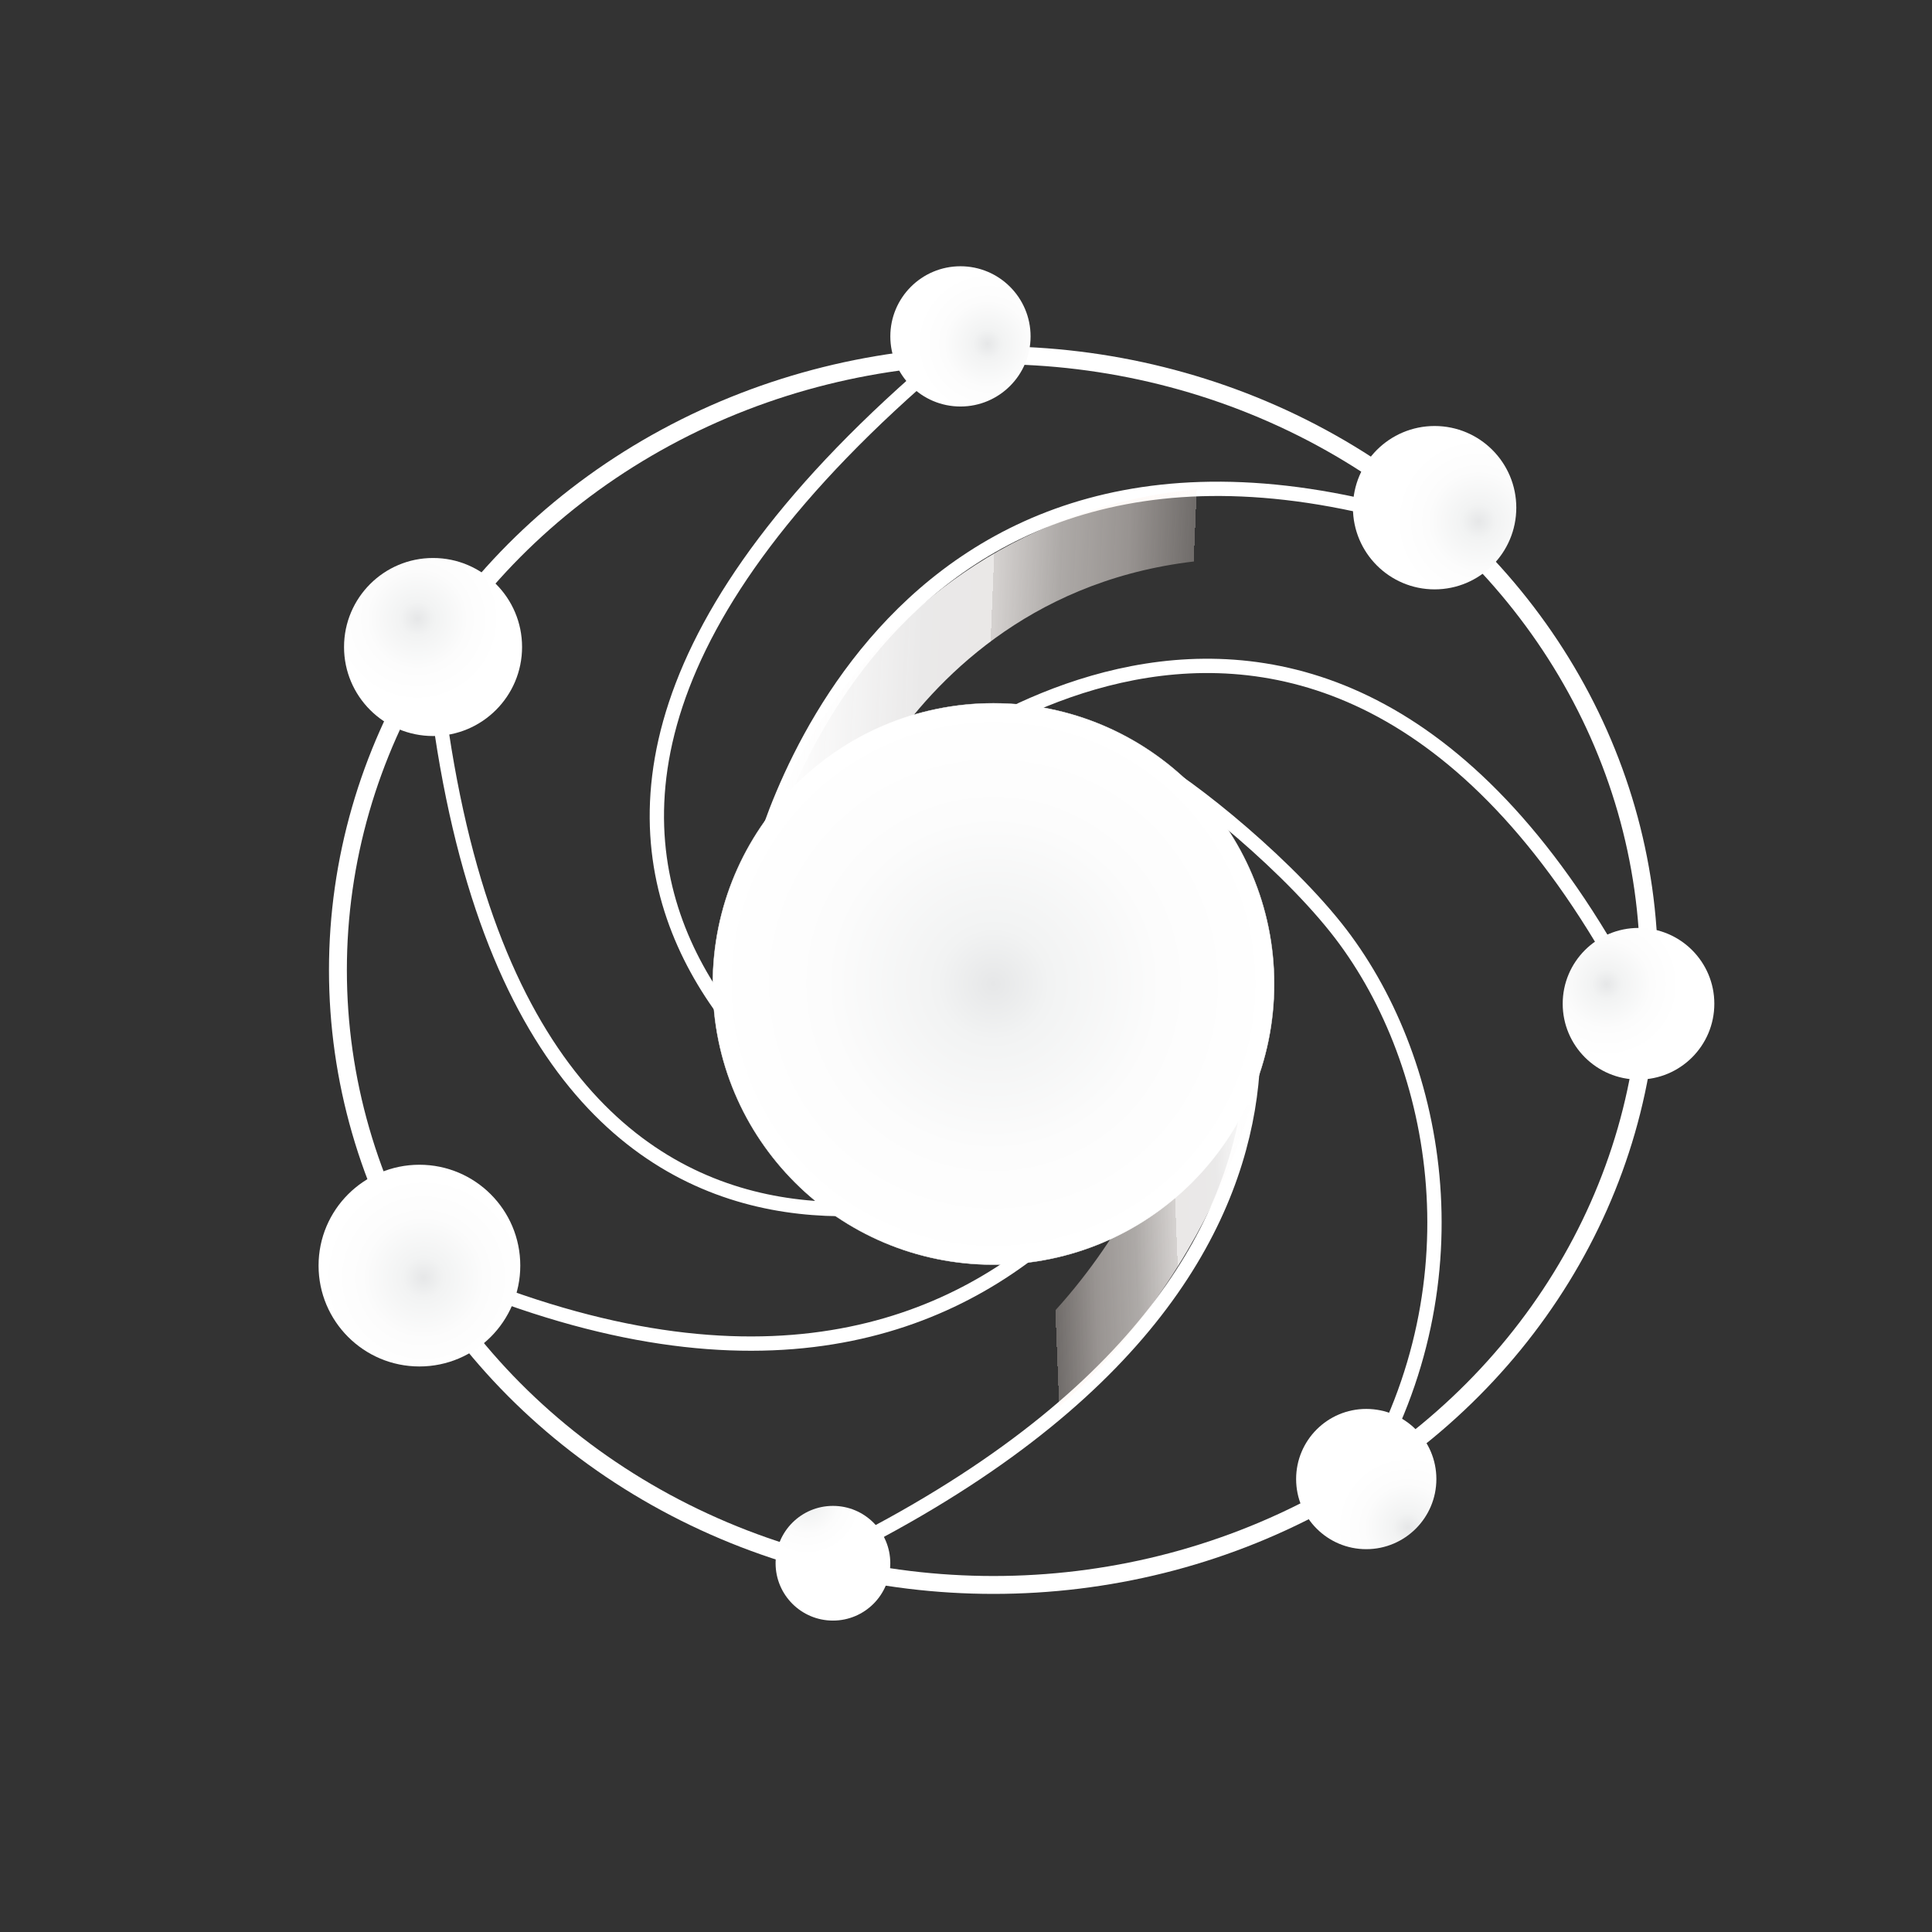
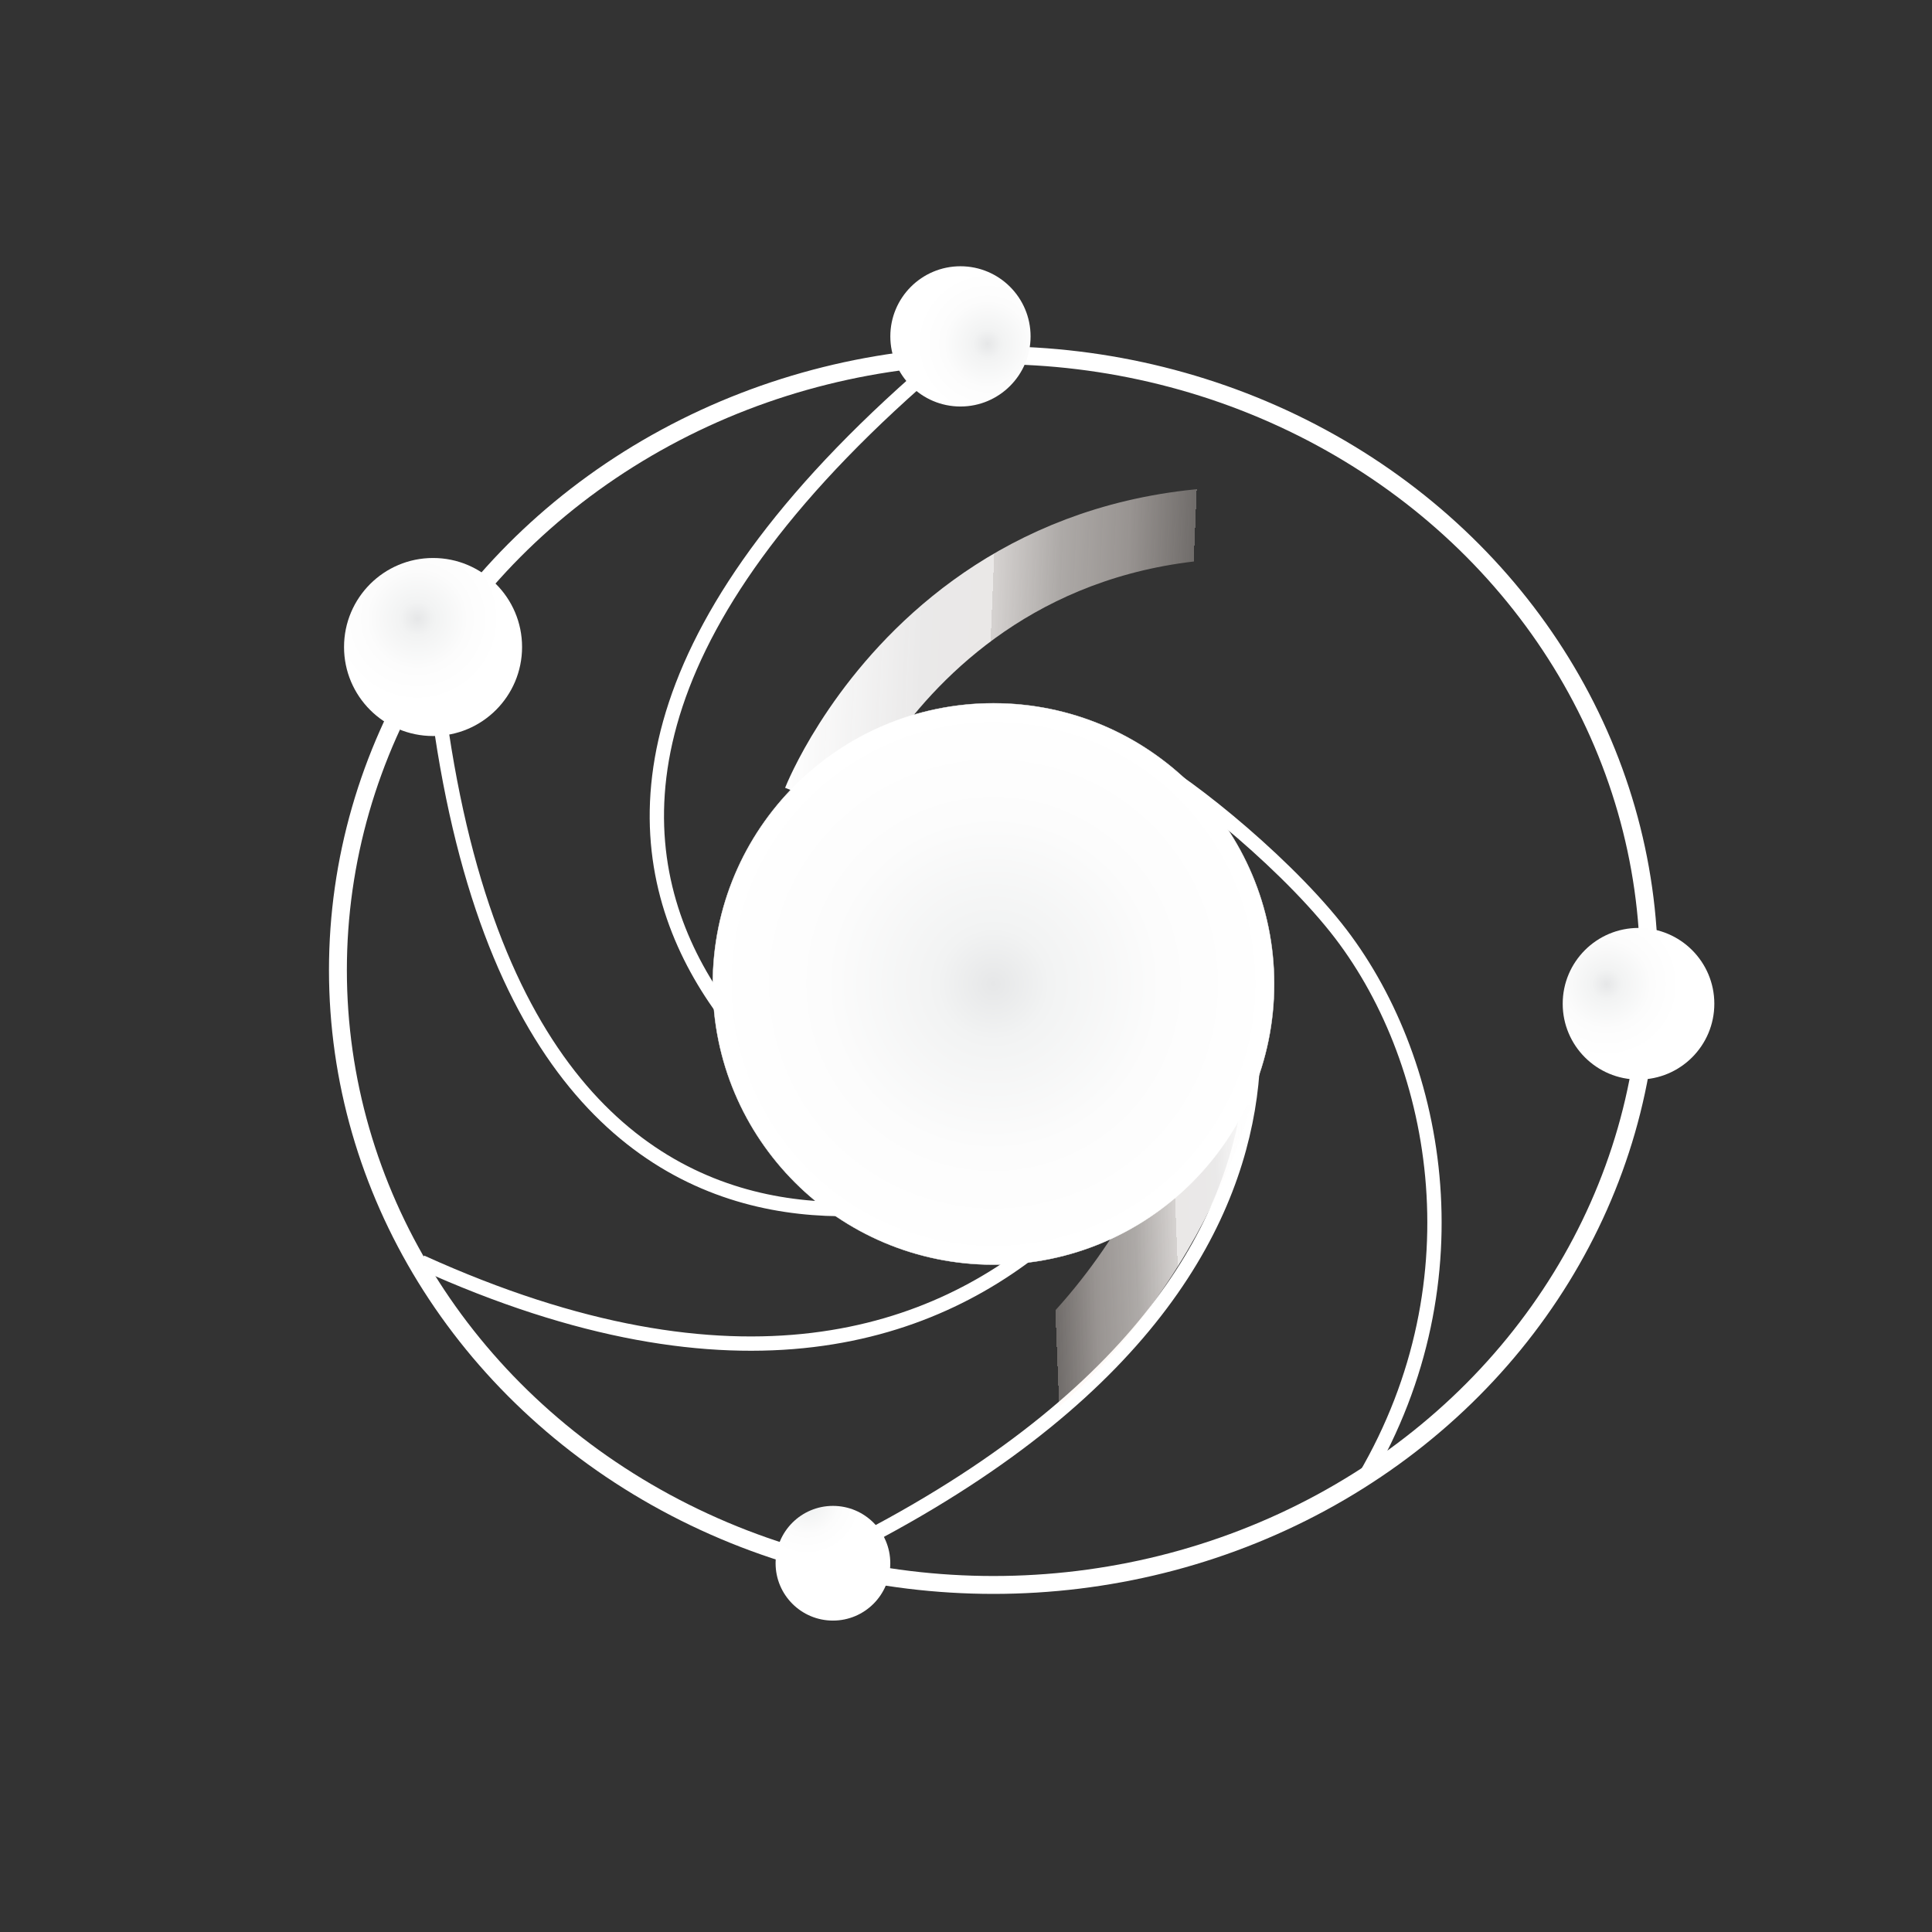
<svg xmlns="http://www.w3.org/2000/svg" xmlns:xlink="http://www.w3.org/1999/xlink" id="Layer_1" data-name="Layer 1" viewBox="0 0 5400 5400">
  <rect x="0" y="0" width="5400" height="5400" fill="#333333" stroke="none" />
  <defs>
    <style>
      .cls-1 {
        stroke: url(#linear-gradient);
      }

      .cls-1, .cls-2, .cls-3, .cls-4, .cls-5 {
        stroke-miterlimit: 10;
      }

      .cls-1, .cls-2, .cls-3, .cls-5 {
        fill: none;
      }

      .cls-1, .cls-3 {
        stroke-width: 200px;
      }

      .cls-2 {
        stroke-width: 50px;
      }

      .cls-2, .cls-4, .cls-5 {
        stroke: #fff;
      }

      .cls-6 {
        fill: url(#radial-gradient-5);
      }

      .cls-7 {
        fill: url(#radial-gradient);
      }

      .cls-8 {
        fill: url(#radial-gradient-3);
      }

      .cls-9 {
        fill: url(#radial-gradient-8);
      }

      .cls-10 {
        fill: url(#radial-gradient-4);
      }

      .cls-3 {
        stroke: url(#linear-gradient-2);
      }

      .cls-4 {
        fill: url(#radial-gradient-2);
      }

      .cls-11 {
        fill: url(#radial-gradient-6);
      }

      .cls-5 {
        stroke-width: 40px;
      }

      .cls-12 {
        fill: url(#radial-gradient-7);
      }
    </style>
    <linearGradient id="linear-gradient" x1="2202" y1="1817.5" x2="4061.9" y2="1817.5" gradientTransform="translate(86.4 -120.3) rotate(2.4)" gradientUnits="userSpaceOnUse">
      <stop offset="0" stop-color="#fff" />
      <stop offset="0" stop-color="#fefefe" stop-opacity="1" />
      <stop offset=".2" stop-color="#fefdfd" stop-opacity=".9" />
      <stop offset=".3" stop-color="#fefcfb" stop-opacity=".9" />
      <stop offset=".3" stop-color="#fefaf8" stop-opacity=".8" />
      <stop offset=".4" stop-color="#fef8f4" stop-opacity=".6" />
      <stop offset=".5" stop-color="#fef5f0" stop-opacity=".5" />
      <stop offset=".6" stop-color="#fef2eb" stop-opacity=".3" />
      <stop offset=".6" stop-color="#feeee5" stop-opacity="0" />
      <stop offset=".6" stop-color="#feeee5" stop-opacity="0" />
      <stop offset="1" stop-color="#fff" stop-opacity="0" />
    </linearGradient>
    <linearGradient id="linear-gradient-2" x1="2056.2" y1="3745.9" x2="3501.6" y2="3745.9" gradientTransform="translate(710.9 436.4) rotate(-2.3) scale(.8 .9)" gradientUnits="userSpaceOnUse">
      <stop offset="0" stop-color="#fff" stop-opacity="0" />
      <stop offset=".4" stop-color="#feeee5" stop-opacity="0" />
      <stop offset=".4" stop-color="#fef1ea" stop-opacity=".3" />
      <stop offset=".5" stop-color="#fef5f0" stop-opacity=".5" />
      <stop offset=".6" stop-color="#fef8f4" stop-opacity=".6" />
      <stop offset=".7" stop-color="#fefaf8" stop-opacity=".8" />
      <stop offset=".7" stop-color="#fefcfb" stop-opacity=".9" />
      <stop offset=".8" stop-color="#fefdfd" stop-opacity=".9" />
      <stop offset=".9" stop-color="#fefefe" stop-opacity="1" />
      <stop offset="1" stop-color="#fff" />
    </linearGradient>
    <radialGradient id="radial-gradient" cx="1204.6" cy="3509.7" fx="1204.6" fy="3509.7" r="258.6" gradientTransform="translate(-141.3 -289.6) scale(1.1)" gradientUnits="userSpaceOnUse">
      <stop offset="0" stop-color="#e6e7e8" />
      <stop offset=".2" stop-color="#f2f3f3" />
      <stop offset=".6" stop-color="#fcfcfc" />
      <stop offset="1" stop-color="#fff" />
    </radialGradient>
    <radialGradient id="radial-gradient-2" cx="2776.8" cy="2750.2" fx="2776.8" fy="2750.2" r="784.5" gradientTransform="matrix(1,0,0,1,0,0)" xlink:href="#radial-gradient" />
    <radialGradient id="radial-gradient-3" cx="1051.7" cy="1902.6" fx="1051.7" fy="1902.6" r="295.6" gradientTransform="translate(325.2 207) scale(.8)" xlink:href="#radial-gradient" />
    <radialGradient id="radial-gradient-4" cx="4454.3" cy="1385.2" fx="4454.3" fy="1385.2" r="295.6" gradientTransform="translate(569.3 349.1) scale(.8)" xlink:href="#radial-gradient" />
    <radialGradient id="radial-gradient-5" cx="2738.5" cy="765.3" fx="2738.5" fy="765.3" r="253.8" gradientTransform="translate(569.3 349.1) scale(.8)" xlink:href="#radial-gradient" />
    <radialGradient id="radial-gradient-6" cx="2276" cy="5469.9" fx="2276" fy="5469.9" r="253.8" gradientTransform="translate(890.5 914.2) scale(.6)" xlink:href="#radial-gradient" />
    <radialGradient id="radial-gradient-7" cx="4207" cy="4900.4" fx="4207" fy="4900.4" r="253.8" gradientTransform="translate(569.3 349.1) scale(.8)" xlink:href="#radial-gradient" />
    <radialGradient id="radial-gradient-8" cx="5257.3" cy="3214.6" fx="5257.3" fy="3214.6" r="295.6" gradientTransform="translate(810.3 500.6) scale(.7)" xlink:href="#radial-gradient" />
  </defs>
  <ellipse class="cls-2" cx="2776.8" cy="2711.4" rx="1832.3" ry="1718.6" />
-   <path class="cls-5" d="M2488.4,2217.4s1214.5-1112.6,2092.9,594.7" />
-   <path class="cls-5" d="M2113.3,2442.4s322.7-1466.6,1889.8-975.5" />
  <path class="cls-5" d="M2522.4,3245.5s-1620.9-778,118.7-2248" />
  <path class="cls-5" d="M2941.1,3245.5s-1508.6,771.9-1730.7-1390.3" />
  <path class="cls-5" d="M3397.7,2750.2s-449.2,1581.3-2220.5,777.3" />
  <path class="cls-5" d="M2262.2,4378.2c1753.5-826.1,1135.6-1935.8,1135.6-1935.8" />
  <path class="cls-1" d="M2287.5,2238.5s427.3-1088.7,1771-691.2" />
  <path class="cls-3" d="M3397.7,3066.9s-189.8,765.6-957.9,1067.1" />
  <path class="cls-5" d="M3813.7,4130.7c326.8-556,205.4-1179.4-79.2-1537.2-162.5-204.3-458.1-435.9-550.6-472-394.6-154-542,59.3-695.6,95.9" />
-   <circle class="cls-7" cx="1172.3" cy="3537.4" r="281.9" />
  <circle class="cls-4" cx="2776.8" cy="2750.2" r="784.5" />
  <circle class="cls-8" cx="1210.4" cy="1808.4" r="248.8" />
-   <circle class="cls-10" cx="4009.8" cy="1419" r="228.3" />
  <circle class="cls-6" cx="2684.5" cy="940.2" r="196" />
  <circle class="cls-11" cx="2328.1" cy="4369.3" r="160.3" />
-   <circle class="cls-12" cx="3818.7" cy="4134" r="196" />
  <circle class="cls-9" cx="4579.7" cy="2805.5" r="211.9" />
</svg>